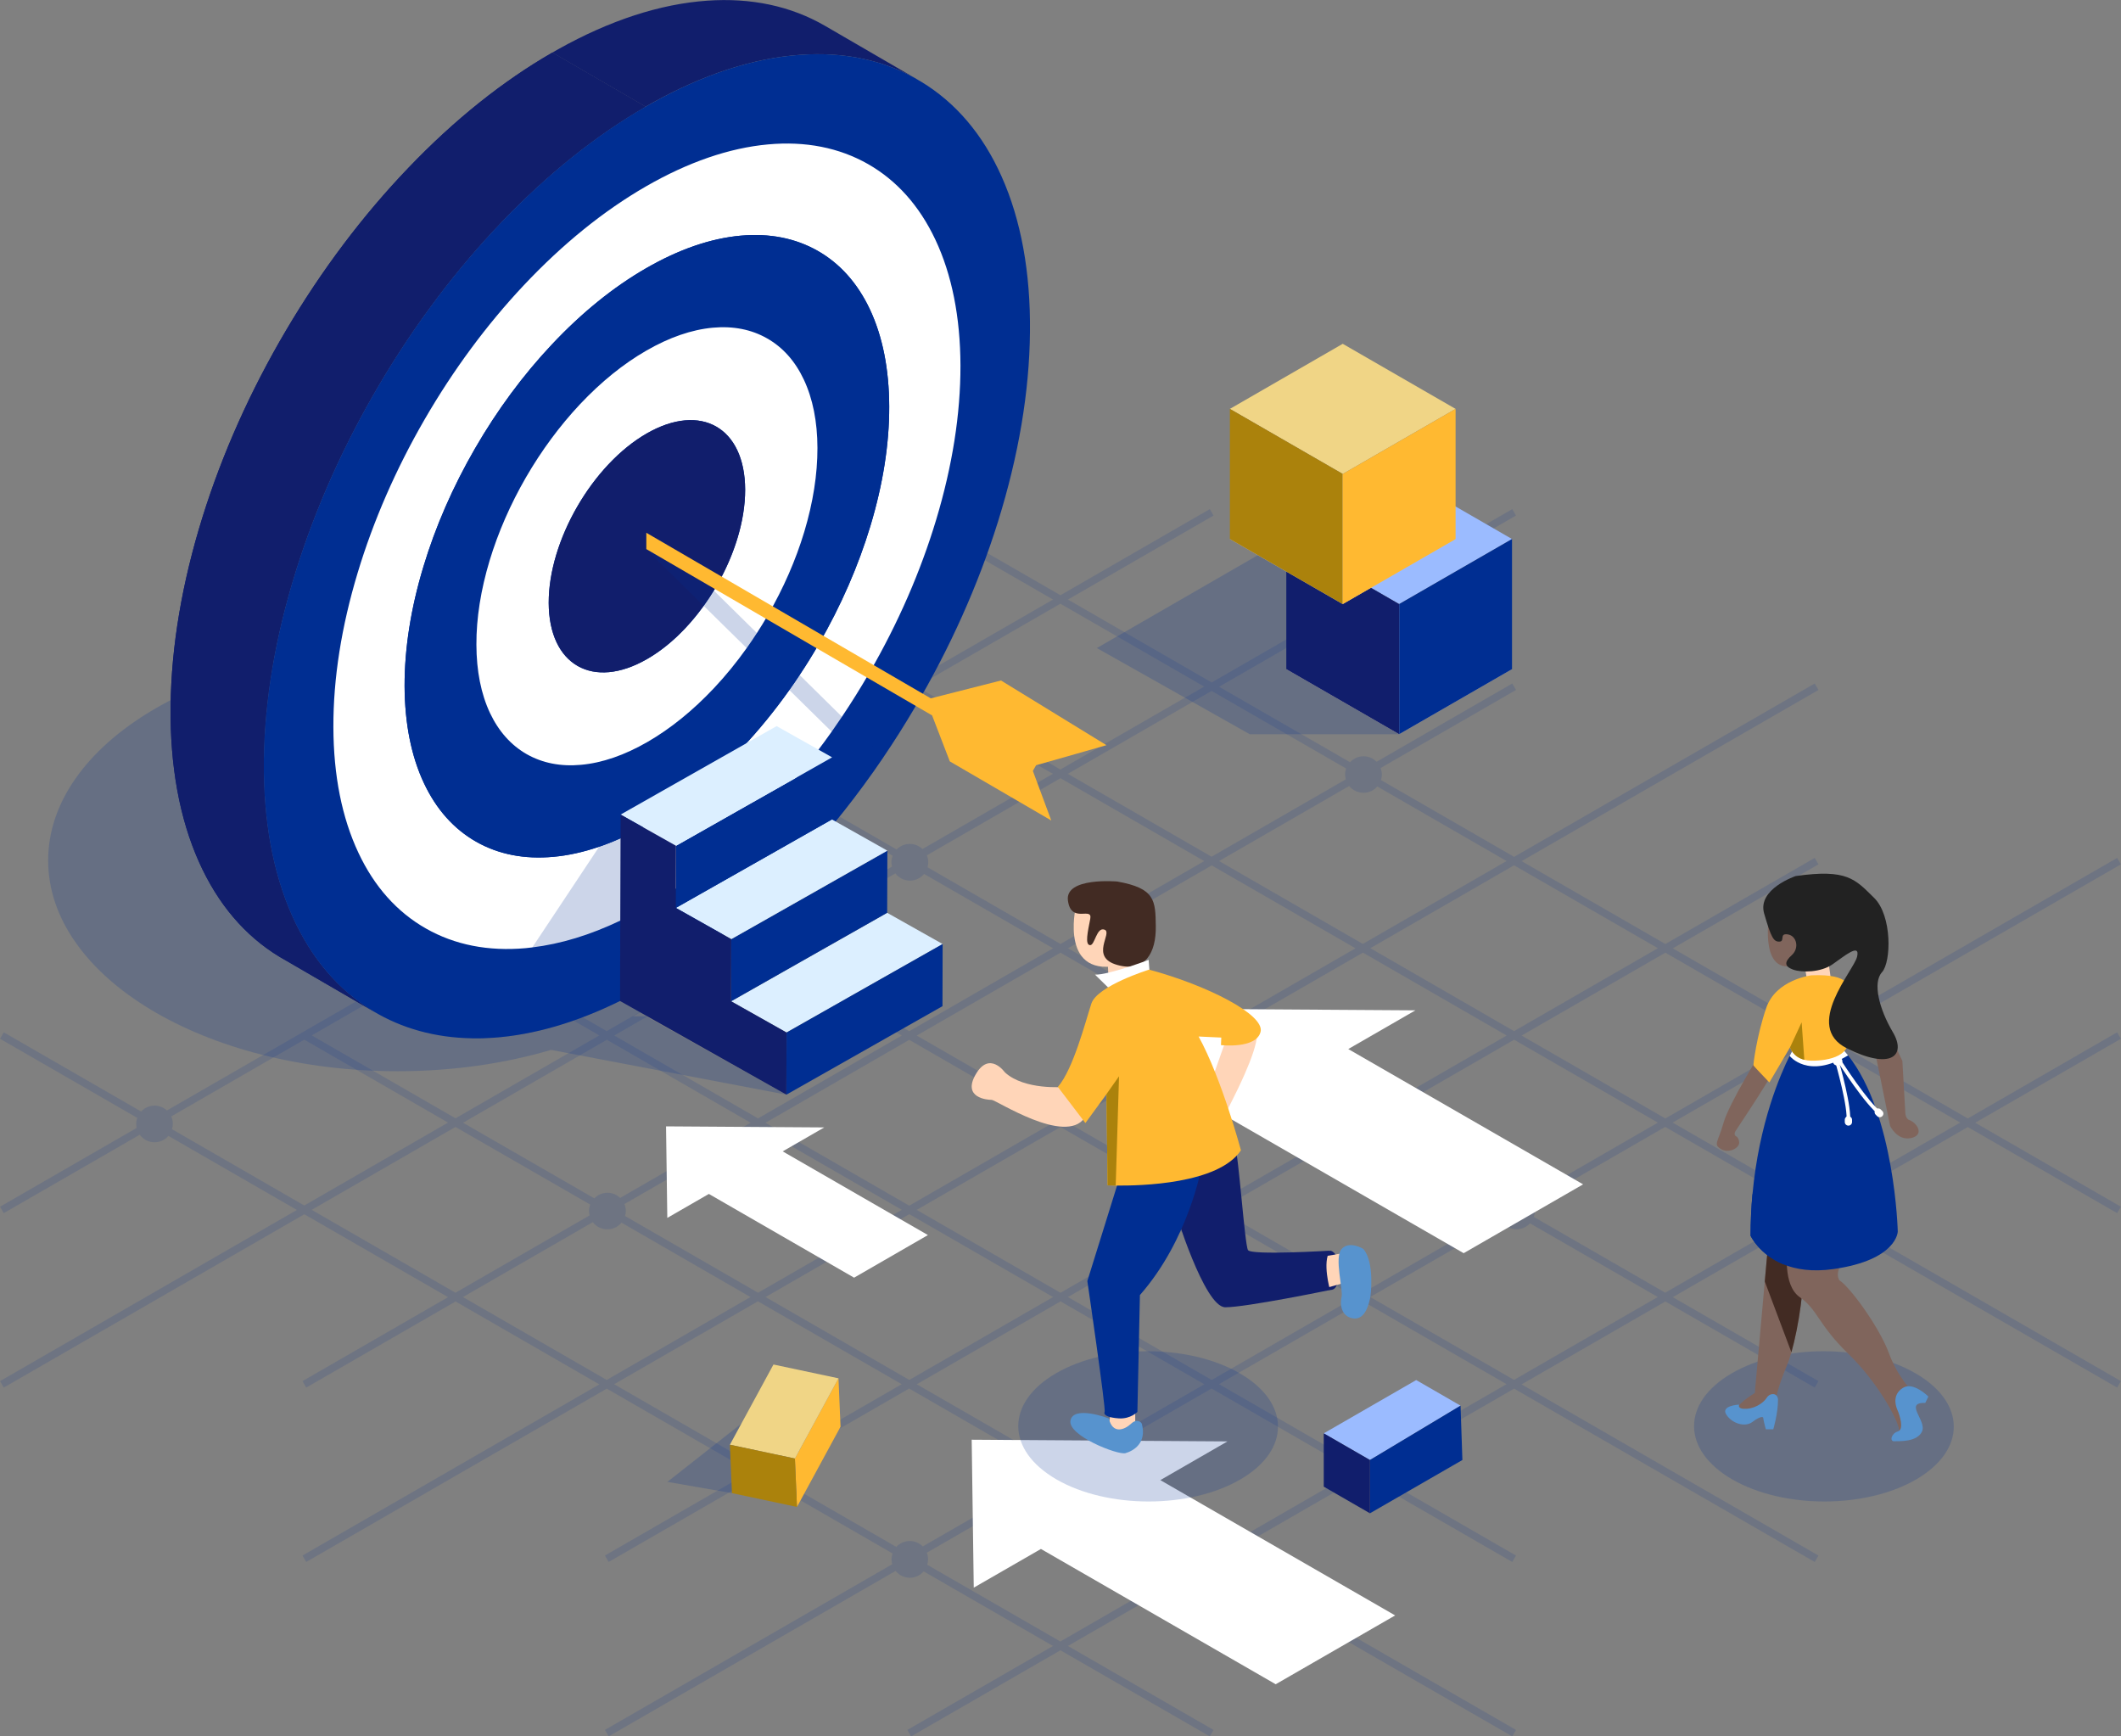
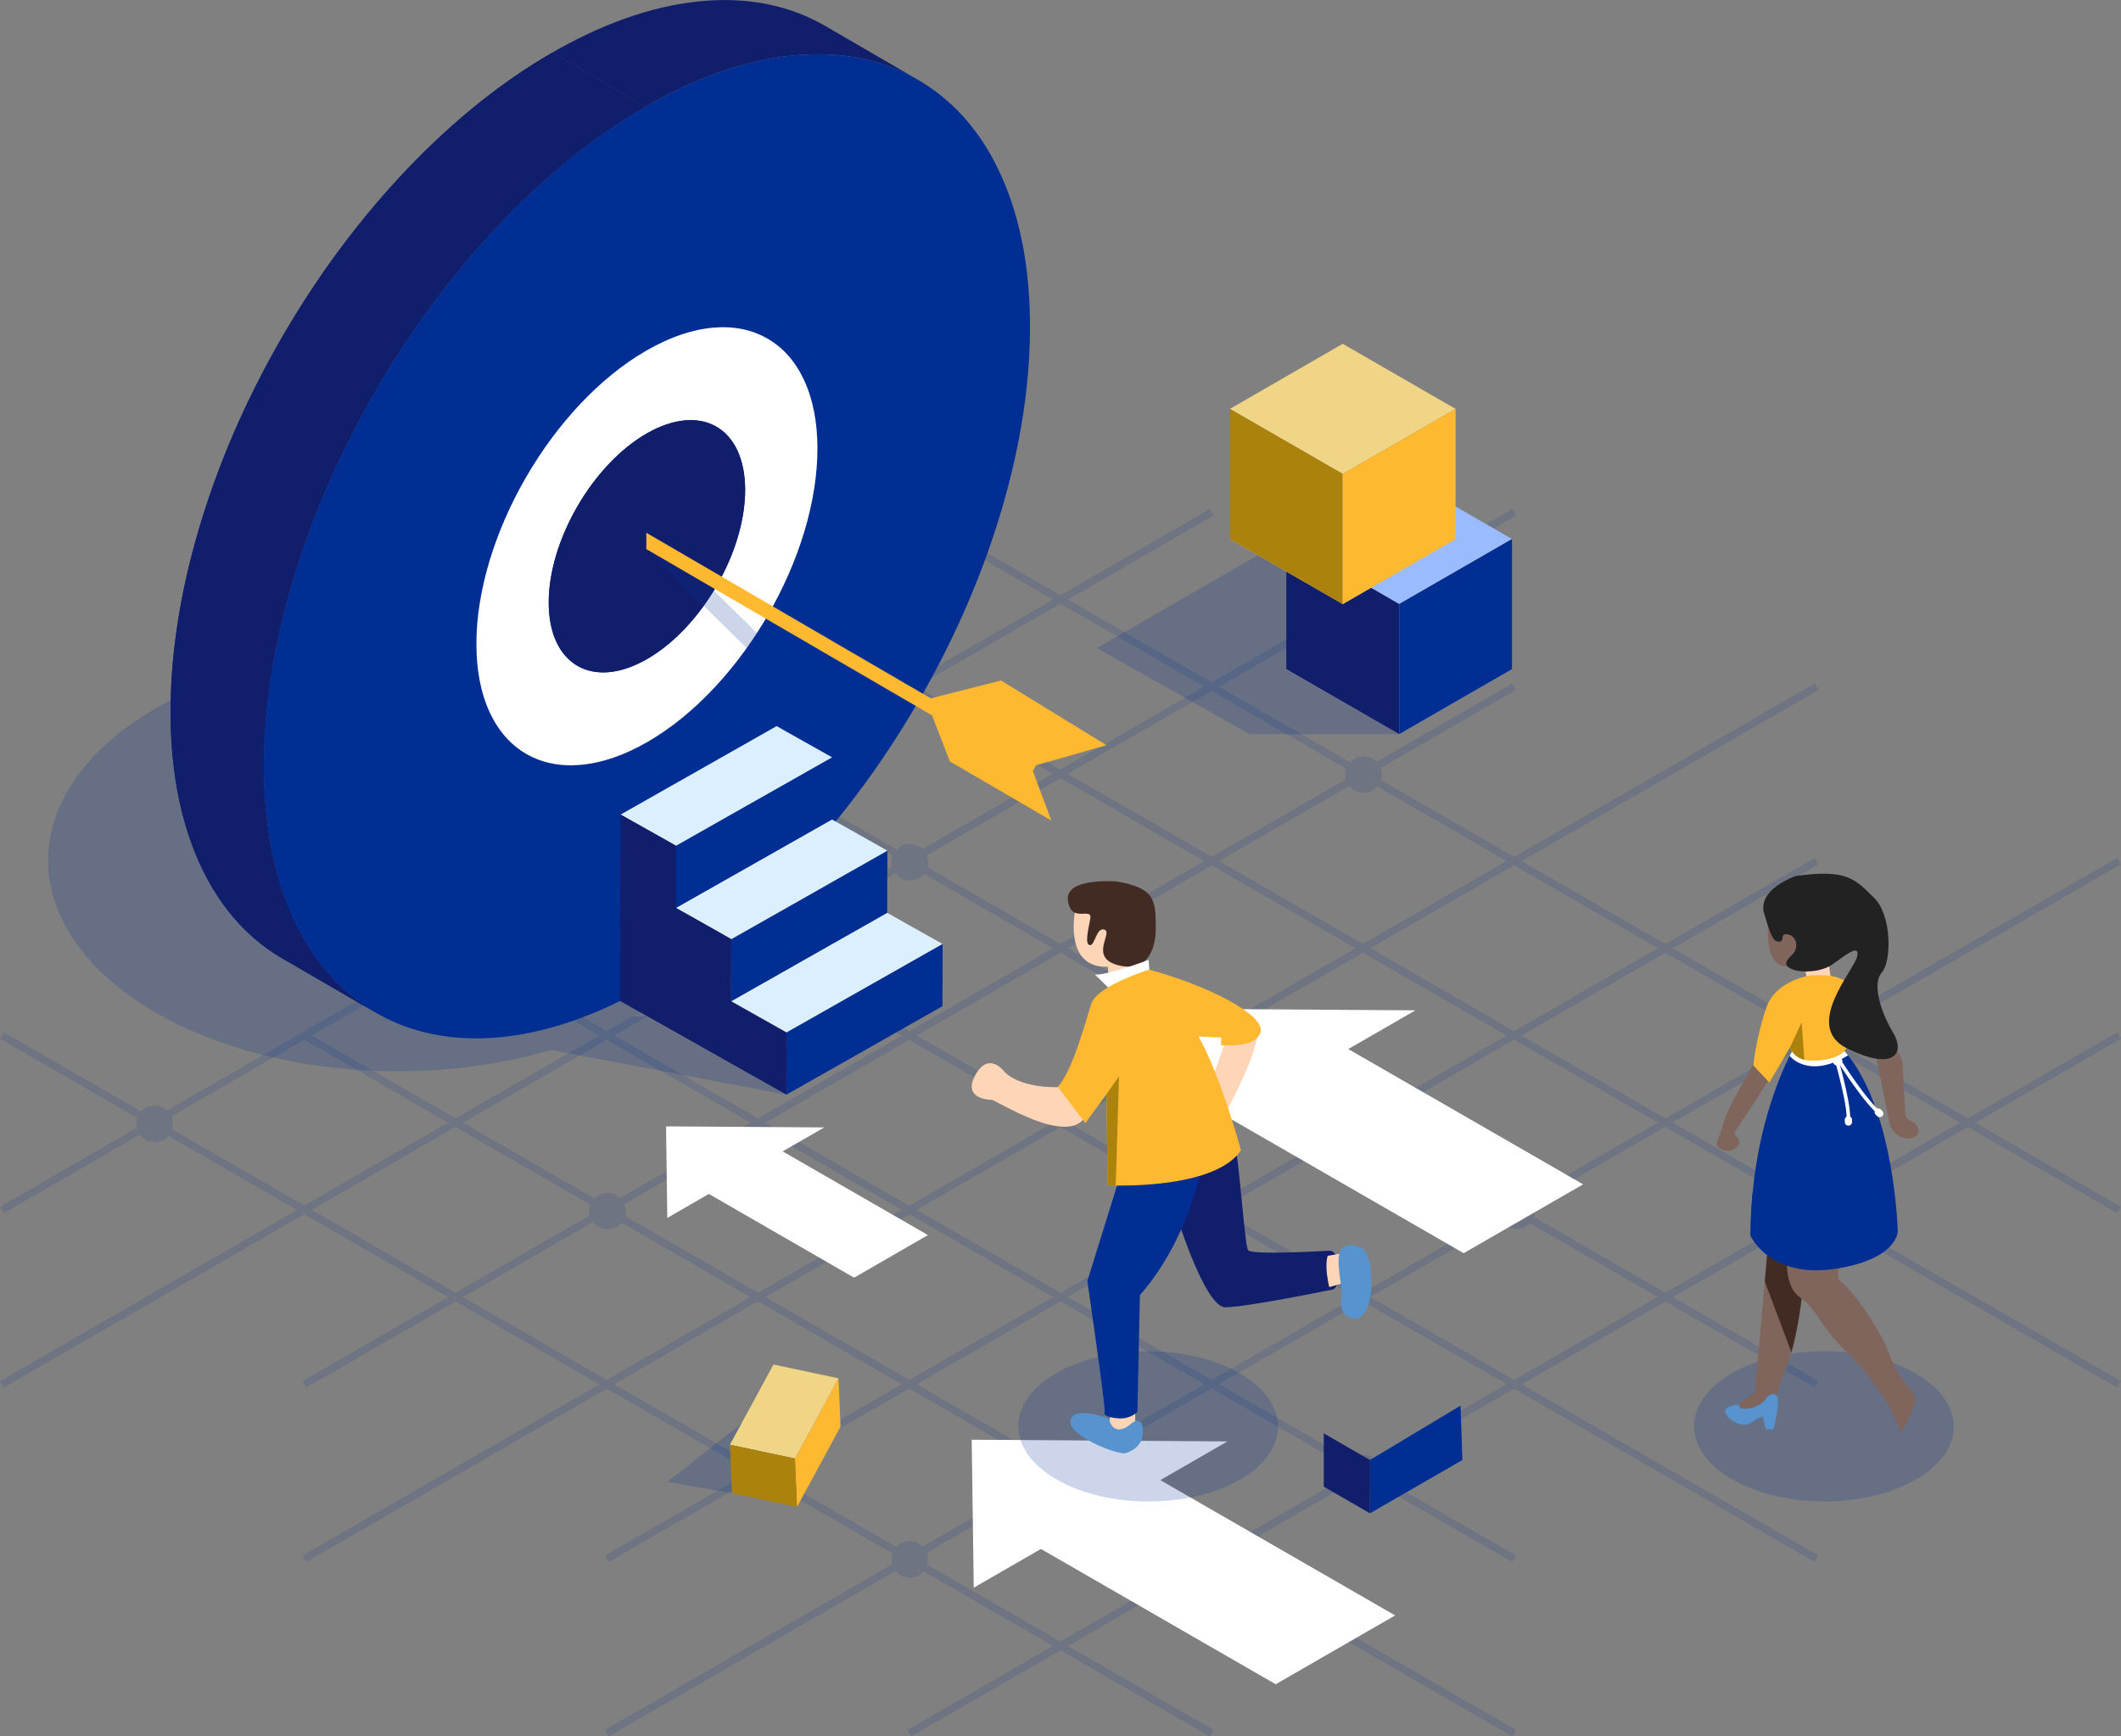
<svg xmlns="http://www.w3.org/2000/svg" width="452" height="370" viewBox="0 0 452 370" fill="none">
  <rect x="0" y="0" width="452" height="370" fill="#808080" stroke="none" />
  <g clip-path="url(#clip0_90_817)">
    <path fill-rule="evenodd" clip-rule="evenodd" d="M451.978 221.349L420.938 239.238L451.978 257.137L451.18 258.506L419.354 240.158L388.718 257.822L451.978 294.294L451.18 295.675L387.122 258.742L356.487 276.406L387.527 294.294L386.729 295.675L354.902 277.326L324.267 294.99L387.527 331.463L386.729 332.832L322.671 295.899L294.149 312.351C294.362 312.834 294.486 313.372 294.486 313.934C294.486 314.27 294.441 314.596 294.362 314.91L323.065 331.463L322.278 332.832L293.654 316.335C292.935 317.255 291.834 317.839 290.575 317.839C289.283 317.839 288.125 317.199 287.417 316.234L259.805 332.147L323.065 368.62L322.278 370L258.22 333.068L227.585 350.732L258.614 368.62L257.816 370L225.989 351.652L194.163 370L193.365 368.62L224.405 350.732L196.849 334.841C196.129 335.671 195.073 336.199 193.893 336.199C192.668 336.199 191.578 335.626 190.859 334.74L129.712 370L128.914 368.62L190.128 333.326C190.038 333 189.993 332.652 189.993 332.293C189.993 331.844 190.072 331.418 190.207 331.014L161.538 314.483L129.712 332.832L128.914 331.463L159.954 313.563L129.307 295.899L65.261 332.832L64.463 331.463L127.723 294.99L97.087 277.326L65.261 295.675L64.463 294.294L95.491 276.406L64.856 258.742L0.798 295.675L0.012 294.294L63.272 257.822L35.895 242.043C35.176 242.874 34.12 243.401 32.94 243.401C31.636 243.401 30.501 242.773 29.782 241.796L0.798 258.506L0.012 257.137L29.119 240.349C29.062 240.079 29.029 239.788 29.029 239.496C29.029 239.047 29.107 238.609 29.253 238.205L0.012 221.349L0.798 219.969L30.074 236.847C30.782 236.084 31.805 235.59 32.94 235.59C33.951 235.59 34.884 235.994 35.581 236.623L95.491 202.081L64.463 184.181L65.261 182.812L97.087 201.16L159.954 164.912L128.914 147.024L129.712 145.644L161.538 164.003L224.405 127.755L193.365 109.856L194.163 108.486L225.989 126.835L257.816 108.486L258.614 109.856L227.585 127.755L258.22 145.419L322.278 108.486L323.065 109.856L259.805 146.339L287.709 162.421C288.417 161.647 289.44 161.153 290.575 161.153C291.665 161.153 292.654 161.602 293.362 162.32L322.278 145.644L323.065 147.024L294.216 163.655C294.385 164.093 294.486 164.564 294.486 165.058C294.486 165.462 294.419 165.855 294.306 166.225L322.671 182.587L386.729 145.644L387.527 147.024L324.267 183.496L354.902 201.16L386.729 182.812L387.527 184.181L356.487 202.081L384.717 218.353C385.425 217.534 386.482 217.018 387.651 217.018C388.628 217.018 389.527 217.377 390.213 217.971L451.18 182.812L451.978 184.181L391.179 219.24C391.427 219.745 391.561 220.317 391.561 220.912C391.561 221.361 391.483 221.787 391.348 222.18L419.354 238.329L451.18 219.969L451.978 221.349ZM354.902 203.001L324.267 220.665L354.902 238.329L383.818 221.652C383.773 221.42 383.751 221.177 383.751 220.923C383.751 220.508 383.818 220.115 383.931 219.745L354.902 203.001ZM254.849 220.923C254.849 220.508 254.916 220.115 255.029 219.733L226 203.001L195.365 220.665L226 238.329L254.916 221.652C254.871 221.413 254.849 221.17 254.849 220.923ZM193.769 221.574L163.134 239.249L193.769 256.913L224.405 239.249L193.769 221.574ZM195.365 257.811L226 275.475L256.636 257.811L226 240.147L195.365 257.811ZM258.232 256.902L288.867 239.238L261.637 223.538C260.929 224.312 259.895 224.806 258.76 224.806C257.422 224.806 256.242 224.144 255.534 223.122L227.596 239.238L258.232 256.902ZM290.451 238.318L321.087 220.654L290.451 202.99L262.277 219.228C262.525 219.733 262.659 220.306 262.659 220.9C262.659 221.349 262.581 221.776 262.446 222.169L290.451 238.318ZM288.867 202.069L258.232 184.405L227.596 202.069L255.815 218.342C256.535 217.523 257.58 217.006 258.76 217.006C259.738 217.006 260.625 217.365 261.311 217.96L288.867 202.069ZM256.636 183.485L226 165.821L197.523 182.251C197.714 182.711 197.815 183.216 197.815 183.743C197.815 184.114 197.759 184.473 197.669 184.809L226 201.149L256.636 183.485ZM190.814 186.111L163.134 202.069L193.781 219.733L224.416 202.069L196.927 186.223C196.208 187.088 195.129 187.649 193.904 187.649C192.646 187.649 191.522 187.043 190.814 186.111ZM161.549 202.99L130.914 220.654L161.549 238.318L192.185 220.654L161.549 202.99ZM129.33 221.563L98.683 239.238L126.655 255.353C127.363 254.624 128.352 254.163 129.453 254.163C130.51 254.163 131.465 254.579 132.162 255.263L159.965 239.238L129.33 221.563ZM133.364 258.058C133.364 258.428 133.308 258.787 133.218 259.124L161.549 275.463L192.185 257.799L161.549 240.136L133.072 256.565C133.263 257.025 133.364 257.53 133.364 258.058ZM163.145 276.384L193.781 294.048L224.416 276.384L193.781 258.72L163.145 276.384ZM195.365 294.968L226.012 312.632L256.647 294.968L226.012 277.304L195.365 294.968ZM258.22 294.048L288.856 276.384L258.22 258.72L227.585 276.384L258.22 294.048ZM290.451 275.463L319.367 258.787C319.322 258.548 319.3 258.304 319.3 258.058C319.3 257.642 319.367 257.25 319.48 256.879L290.451 240.136L259.816 257.799L290.451 275.463ZM353.307 239.215L322.671 221.551L292.036 239.215L320.266 255.488C320.974 254.668 322.031 254.152 323.2 254.152C324.177 254.152 325.076 254.511 325.762 255.106L353.307 239.215ZM322.66 184.383L292.025 202.047L322.66 219.722L353.307 202.047L322.66 184.383ZM293.508 167.583C292.8 168.414 291.744 168.93 290.564 168.93C289.339 168.93 288.238 168.369 287.518 167.482L259.794 183.474L290.429 201.138L321.064 183.474L293.508 167.583ZM258.198 147.226L227.563 164.89L258.198 182.554L286.799 166.068C286.709 165.732 286.653 165.384 286.653 165.025C286.653 164.576 286.732 164.149 286.867 163.756L258.198 147.226ZM225.978 128.642L195.343 146.306L225.978 163.97L256.613 146.306L225.978 128.642ZM163.112 164.89L191.072 181.016C191.791 180.276 192.78 179.827 193.882 179.827C194.938 179.827 195.882 180.242 196.59 180.915L224.382 164.89L193.747 147.226L163.112 164.89ZM161.527 165.799L130.892 183.463L161.527 201.138L190.094 184.664C190.016 184.361 189.971 184.046 189.971 183.721C189.971 183.238 190.072 182.778 190.229 182.352L161.527 165.799ZM98.661 202.047L129.296 219.711L159.931 202.047L129.296 184.383L98.661 202.047ZM97.076 202.967L66.441 220.631L97.076 238.295L127.711 220.631L97.076 202.967ZM64.845 256.879L95.48 239.204L64.845 221.54L36.502 237.891C36.716 238.374 36.828 238.901 36.828 239.462C36.828 239.866 36.772 240.259 36.66 240.618L64.845 256.879ZM97.065 275.463L125.643 258.989C125.565 258.686 125.52 258.372 125.52 258.058C125.52 257.575 125.61 257.115 125.778 256.677L97.065 240.136L66.429 257.799L97.065 275.463ZM129.296 294.048L159.931 276.384L132.443 260.526C131.723 261.402 130.644 261.952 129.431 261.952C128.161 261.952 127.048 261.357 126.329 260.425L98.661 276.384L129.296 294.048ZM161.516 312.62L192.162 294.957L161.516 277.293L130.88 294.957L161.516 312.62ZM191.005 329.622C191.724 328.848 192.735 328.365 193.882 328.365C194.961 328.365 195.95 328.814 196.658 329.521L224.382 313.541L193.747 295.877L163.112 313.541L191.005 329.622ZM256.602 332.114L225.967 314.45L197.512 330.857C197.68 331.294 197.781 331.766 197.781 332.26C197.781 332.664 197.714 333.056 197.602 333.427L225.967 349.778L256.602 332.114ZM286.732 314.742C286.675 314.472 286.642 314.192 286.642 313.9C286.642 313.384 286.743 312.89 286.934 312.441L258.187 295.877L227.551 313.541L258.187 331.205L286.732 314.742ZM321.053 294.945L290.418 277.281L259.782 294.945L287.822 311.117C288.519 310.421 289.485 309.994 290.553 309.994C291.564 309.994 292.486 310.387 293.182 311.016L321.053 294.945ZM353.284 276.372L326.054 260.672C325.346 261.447 324.312 261.941 323.177 261.941C321.84 261.941 320.66 261.278 319.952 260.257L292.002 276.372L322.649 294.036L353.284 276.372ZM385.504 257.788L354.869 240.124L326.695 256.363C326.942 256.879 327.077 257.44 327.077 258.046C327.077 258.484 326.998 258.91 326.863 259.303L354.869 275.452L385.504 257.788ZM417.735 239.204L390.505 223.515C389.786 224.29 388.763 224.783 387.628 224.783C386.291 224.783 385.111 224.11 384.403 223.089L356.453 239.204L387.089 256.868L417.735 239.204Z" fill="#002E92" fill-opacity="0.14" />
    <g style="mix-blend-mode:multiply" opacity="0.2">
      <path d="M137.657 216.546L134.892 216.569C149.85 208.343 159.245 196.514 159.245 183.351C159.245 158.538 125.89 138.428 84.748 138.428C43.605 138.428 10.261 158.538 10.261 183.351C10.261 208.152 43.605 228.262 84.748 228.262C96.469 228.262 107.561 226.635 117.428 223.717L167.584 233.256L137.657 216.546Z" fill="#002E92" />
    </g>
    <path d="M137.566 22.737L117.697 11.211C118.117 10.964 118.54 10.721 118.967 10.482C129.969 4.332 140.646 0.853 150.681 0.146C160.088 -0.516 168.539 1.291 175.81 5.499L195.679 17.036C188.408 12.816 179.968 11.021 170.55 11.683C160.515 12.39 149.85 15.869 138.836 22.018C138.417 22.25 137.993 22.49 137.566 22.737Z" fill="#111E6C" />
    <path d="M80.05 215.772L60.181 204.235C59.979 204.123 59.776 204.007 59.574 203.887C52.179 199.41 46.403 192.609 42.402 183.665C38.255 174.384 36.221 163.229 36.356 150.503C36.491 137.788 38.783 124.209 43.166 110.159C47.392 96.613 53.382 83.236 60.956 70.398C68.531 57.56 77.33 45.877 87.108 35.687C96.851 25.52 107.134 17.294 117.698 11.211L137.567 22.737C127.003 28.83 116.72 37.056 106.977 47.224C97.2 57.414 88.4 69.096 80.825 81.934C73.251 94.773 67.261 108.15 63.035 121.695C58.653 135.745 56.36 149.313 56.225 162.039C56.09 174.766 58.124 185.92 62.271 195.201C66.272 204.146 72.048 210.946 79.443 215.413C79.645 215.532 79.848 215.652 80.05 215.772Z" fill="#111E6C" />
    <path d="M80.05 215.772L60.181 204.235C59.979 204.123 59.776 204.007 59.574 203.887C52.179 199.41 46.403 192.609 42.402 183.665C38.255 174.384 36.221 163.229 36.356 150.503C36.491 137.788 38.783 124.209 43.166 110.159C47.392 96.613 53.382 83.236 60.956 70.398C68.531 57.56 77.33 45.877 87.108 35.687C96.851 25.52 107.134 17.294 117.698 11.211L137.567 22.737C127.003 28.83 116.72 37.056 106.977 47.224C97.2 57.414 88.4 69.096 80.825 81.934C73.251 94.773 67.261 108.15 63.035 121.695C58.653 135.745 56.36 149.313 56.225 162.039C56.09 174.766 58.124 185.92 62.271 195.201C66.272 204.146 72.048 210.946 79.443 215.413C79.645 215.532 79.848 215.652 80.05 215.772Z" fill="#111E6C" />
    <path d="M219.493 70.768C219.37 83.483 217.077 97.062 212.694 111.112C208.458 124.658 202.468 138.035 194.893 150.873C192.769 154.476 190.555 157.977 188.24 161.389C187.513 162.458 186.779 163.521 186.037 164.576C180.71 172.117 174.923 179.142 168.753 185.584C158.998 195.751 148.715 203.977 138.163 210.06C137.736 210.307 137.309 210.55 136.882 210.789C135.301 211.679 133.724 212.51 132.15 213.281C122.823 217.882 113.765 220.519 105.179 221.125C103.613 221.237 102.077 221.278 100.571 221.248C92.738 221.114 85.647 219.161 79.443 215.413C72.048 210.946 66.272 204.134 62.271 195.201C58.136 185.921 56.09 174.766 56.225 162.039C56.36 149.313 58.653 135.734 63.035 121.695C67.261 108.15 73.251 94.773 80.825 81.934C88.4 69.096 97.2 57.414 106.977 47.224C116.72 37.056 127.003 28.83 137.567 22.737C137.994 22.497 138.417 22.258 138.837 22.018C149.85 15.857 160.515 12.39 170.551 11.683C180.227 10.998 188.881 12.917 196.275 17.395C203.681 21.861 209.458 28.662 213.447 37.606C217.594 46.887 219.628 58.042 219.493 70.768Z" fill="#002E92" />
-     <path fill-rule="evenodd" clip-rule="evenodd" d="M204.681 77.883C204.703 88.219 202.961 99.284 199.5 110.765C196.162 121.841 191.375 132.816 185.261 143.377C183.407 146.575 181.463 149.695 179.428 152.725C178.709 153.795 177.979 154.857 177.237 155.912C173.158 161.658 168.763 167.056 164.077 172.027C155.839 180.803 147.085 187.873 138.083 193.069C136.105 194.203 134.139 195.246 132.194 196.166C125.755 199.241 119.473 201.149 113.438 201.879C112.973 201.938 112.509 201.991 112.044 202.036C104.076 202.754 96.918 201.351 90.77 197.85C84.623 194.36 79.779 188.939 76.397 181.746C72.879 174.283 71.07 165.26 71.047 154.924C71.014 144.589 72.756 133.523 76.228 122.032C79.566 110.967 84.353 99.991 90.456 89.431C96.569 78.859 103.694 69.219 111.64 60.769C119.889 52.005 128.632 44.923 137.645 39.727C146.647 34.542 155.412 31.524 163.673 30.772C171.652 30.042 178.81 31.456 184.958 34.947C191.105 38.448 195.937 43.868 199.331 51.062C202.849 58.525 204.647 67.547 204.681 77.883ZM189.498 86.637C189.475 78.646 188.082 71.666 185.373 65.909C182.744 60.343 179.013 56.157 174.259 53.452C169.505 50.748 163.976 49.659 157.817 50.22C151.423 50.804 144.657 53.138 137.69 57.156C130.733 61.162 123.968 66.638 117.607 73.405C111.46 79.937 105.953 87.388 101.233 95.558C96.513 103.717 92.805 112.201 90.231 120.752C87.545 129.629 86.208 138.181 86.219 146.171C86.253 154.161 87.635 161.13 90.355 166.899C92.973 172.454 96.715 176.651 101.469 179.355C106.223 182.06 111.752 183.137 117.911 182.576C121.08 182.296 124.35 181.566 127.688 180.422C129.194 179.917 130.711 179.311 132.239 178.626C134.15 177.766 136.079 176.774 138.027 175.652C144.995 171.634 151.749 166.169 158.121 159.391C161.717 155.575 165.089 151.445 168.213 147.035C168.962 145.988 169.692 144.922 170.404 143.837C171.831 141.704 173.191 139.505 174.495 137.249C179.215 129.079 182.912 120.607 185.497 112.044C188.172 103.167 189.52 94.616 189.498 86.637Z" fill="white" />
    <path fill-rule="evenodd" clip-rule="evenodd" d="M189.499 86.637C189.521 94.616 188.173 103.167 185.498 112.044C182.913 120.607 179.216 129.079 174.496 137.249C173.192 139.505 171.832 141.705 170.405 143.837C169.693 144.922 168.963 145.988 168.214 147.035C165.089 151.445 161.718 155.575 158.122 159.391C151.75 166.169 144.996 171.634 138.028 175.652C136.08 176.774 134.151 177.766 132.24 178.626C130.712 179.311 129.195 179.917 127.689 180.422C124.351 181.566 121.081 182.296 117.911 182.576C111.753 183.137 106.224 182.06 101.47 179.355C96.716 176.651 92.974 172.454 90.355 166.899C87.636 161.13 86.254 154.161 86.22 146.171C86.209 138.181 87.546 129.629 90.232 120.752C92.805 112.201 96.514 103.717 101.234 95.558C105.954 87.388 111.461 79.937 117.608 73.406C123.969 66.638 130.734 61.162 137.691 57.156C144.658 53.138 151.424 50.804 157.818 50.22C163.977 49.659 169.506 50.748 174.26 53.452C179.014 56.157 182.745 60.343 185.374 65.909C188.083 71.666 189.476 78.646 189.499 86.637ZM174.204 95.446C174.192 89.835 173.203 84.92 171.293 80.868C169.45 76.952 166.82 74 163.471 72.104C160.133 70.196 156.245 69.433 151.907 69.826C147.412 70.241 142.647 71.879 137.747 74.707C132.847 77.524 128.093 81.373 123.598 86.143C119.283 90.744 115.405 95.985 112.079 101.731C108.764 107.476 106.156 113.447 104.336 119.462C102.459 125.713 101.504 131.728 101.526 137.35C101.537 142.973 102.515 147.877 104.426 151.939C106.28 155.856 108.91 158.796 112.247 160.704C115.596 162.6 119.485 163.375 123.823 162.971C128.318 162.567 133.083 160.928 137.983 158.1C142.883 155.272 147.637 151.423 152.121 146.665C154.615 144.016 156.953 141.155 159.122 138.102C159.871 137.055 160.598 135.985 161.302 134.893C162.111 133.643 162.89 132.371 163.64 131.077C166.966 125.331 169.573 119.361 171.394 113.334C173.271 107.084 174.215 101.068 174.204 95.446Z" fill="#002E92" />
    <path fill-rule="evenodd" clip-rule="evenodd" d="M174.203 95.446C174.214 101.069 173.27 107.084 171.394 113.335C169.573 119.361 166.966 125.331 163.639 131.077C162.89 132.371 162.111 133.643 161.302 134.893C160.597 135.985 159.871 137.055 159.122 138.102C156.953 141.155 154.615 144.016 152.12 146.665C147.636 151.423 142.882 155.272 137.982 158.1C133.083 160.928 128.318 162.567 123.822 162.971C119.484 163.375 115.596 162.601 112.247 160.704C108.909 158.796 106.28 155.856 104.425 151.939C102.515 147.877 101.537 142.973 101.526 137.35C101.503 131.728 102.459 125.713 104.335 119.462C106.156 113.447 108.763 107.476 112.078 101.731C115.405 95.985 119.282 90.744 123.598 86.143C128.093 81.373 132.847 77.524 137.746 74.707C142.646 71.879 147.411 70.241 151.907 69.826C156.245 69.433 160.133 70.196 163.471 72.104C166.82 74 169.449 76.952 171.292 80.868C173.203 84.92 174.192 89.835 174.203 95.446ZM152.12 125.847C156.245 119.08 158.807 111.303 158.796 104.334C158.751 91.069 149.356 85.728 137.791 92.382C126.239 99.049 116.9 115.209 116.933 128.462C116.967 141.727 126.373 147.08 137.926 140.414C142.422 137.833 146.568 133.815 149.962 129.091C150.727 128.047 151.446 126.958 152.12 125.847Z" fill="white" />
    <path d="M137.792 92.382C126.239 99.049 116.9 115.209 116.934 128.462C116.979 141.727 126.374 147.08 137.927 140.414C149.491 133.748 158.83 117.599 158.796 104.334C158.751 91.069 149.356 85.728 137.792 92.382Z" fill="#111E6C" />
    <path d="M155.807 213.359L189.06 194.506L200.883 201.16L167.618 220.014L155.807 213.359Z" fill="#DCEFFF" />
    <path d="M167.618 220.014L200.883 201.16L200.849 214.403L167.584 233.256L167.618 220.014Z" fill="#002E92" />
    <path d="M155.84 200.117L189.105 181.263L189.06 194.506L155.807 213.359L155.84 200.117Z" fill="#002E92" />
    <path d="M144.028 193.462L177.293 174.608L189.105 181.263L155.84 200.117L144.028 193.462Z" fill="#DCEFFF" />
    <path d="M144.062 180.22L177.327 161.377L177.293 174.608L144.028 193.462L144.062 180.22Z" fill="#002E92" />
    <path d="M132.251 173.576L165.505 154.722L177.327 161.377L144.062 180.22L132.251 173.576Z" fill="#DCEFFF" />
    <path d="M144.062 180.22L144.028 193.462L155.84 200.117L155.806 213.359L167.617 220.014L167.583 233.256L155.761 226.601L143.95 219.947L132.127 213.292L132.172 200.049L132.206 186.807L132.251 173.576L144.062 180.22Z" fill="#111E6C" />
    <g style="mix-blend-mode:multiply" opacity="0.2">
      <path d="M132.251 173.576L132.24 178.626L132.195 196.166L132.15 213.281C122.822 217.882 113.764 220.519 105.178 221.125C103.612 221.237 102.076 221.278 100.57 221.248L113.438 201.879L127.688 180.422L132.251 173.576Z" fill="#002E92" />
    </g>
    <g style="mix-blend-mode:multiply" opacity="0.2">
      <path d="M188.24 161.388C187.513 162.458 186.779 163.521 186.037 164.576L177.238 155.912L168.213 147.035L159.122 138.102L149.963 129.091L138.443 117.756L141.129 115.04L152.12 125.847L161.302 134.893L170.405 143.837L179.429 152.725L188.24 161.388Z" fill="#002E92" />
    </g>
    <path d="M220.797 163.061C222.898 162.488 235.789 158.785 235.789 158.785L213.323 145.004L198.354 148.808L137.735 113.525V117.004L198.635 152.444L202.411 162.241L224.033 174.833L220.111 164.273L220.797 163.061Z" fill="#FFB931" />
    <path d="M207.074 306.785L261.579 307.144L247.273 315.392L297.317 344.223L271.862 358.89L221.83 330.06L207.513 338.308L207.074 306.785Z" fill="white" />
    <path d="M247.128 214.93L301.633 215.289L287.327 223.538L337.371 252.368L311.916 267.035L261.884 238.205L247.566 246.454L247.128 214.93Z" fill="white" />
    <path d="M141.938 240.012L175.653 240.237L166.797 245.343L197.747 263.175L182.014 272.254L151.064 254.41L142.208 259.516L141.938 240.012Z" fill="white" />
    <g style="mix-blend-mode:multiply" opacity="0.2">
      <path d="M408.194 292.622C397.349 286.36 379.828 286.371 369.062 292.622C358.285 298.873 358.341 309.007 369.186 315.258C380.031 321.509 397.551 321.509 408.329 315.258C419.095 309.007 419.039 298.873 408.194 292.622Z" fill="#002E92" />
      <path d="M264.178 292.622C253.333 286.36 235.813 286.371 225.047 292.622C214.269 298.873 214.325 309.007 225.17 315.258C236.015 321.509 253.535 321.509 264.313 315.258C275.079 309.007 275.023 298.873 264.178 292.622Z" fill="#002E92" />
    </g>
    <path d="M381.761 288.156C381.424 289.312 381.087 290.311 380.772 291.051C378.985 295.248 378.547 297.639 378.547 297.639C378.547 297.639 377.007 296.988 376.771 297.987C376.547 298.985 372.771 300.826 370.838 300.377C368.893 299.928 373.962 296.831 373.962 296.831L376.086 273.062L376.771 265.386L384.301 267.069C384.728 273.735 383.278 282.803 381.761 288.156Z" fill="#80655C" />
    <path d="M378.906 298.166C378.906 298.054 378.76 297.122 377.951 297.066C377.142 297.021 376.715 297.493 376.355 298.043C375.996 298.581 374.501 300.007 372.298 300.186C370.107 300.354 370.613 299.3 370.613 299.3C370.613 299.3 366.657 299.49 367.882 301.421C369.118 303.362 371.905 304.181 373.456 302.992C375.007 301.813 375.76 301.791 375.76 302.15C375.76 302.509 376.31 304.563 376.31 304.563H377.895C377.895 304.563 378.929 301.174 378.906 298.166Z" fill="#5793CE" />
    <path d="M381.761 288.156L376.086 273.062L376.771 265.386L384.301 267.069C384.728 273.735 383.278 282.803 381.761 288.156Z" fill="#422B23" />
    <path d="M380.941 266.07C380.941 266.07 379.783 273.803 383.559 276.417C387.335 279.032 387.526 282.32 393.831 288.414C400.124 294.508 404.462 302.487 404.709 304.664C404.957 306.841 408.789 298.671 408.115 297.459C407.44 296.247 404.451 293.576 402.518 288.279C400.574 282.994 394.438 274.42 391.988 272.804C391.988 272.804 390.336 270.615 394.483 267.069L380.941 266.07Z" fill="#80655C" />
-     <path d="M410.295 298.929L410.947 297.583C410.947 297.583 407.755 294.362 405.552 295.72C403.35 297.066 403.855 299.322 404.361 300.456C404.867 301.589 405.811 304.641 404.44 305.023C403.057 305.416 402.642 307.155 403.664 307.11C404.676 307.054 408.53 307.346 409.598 305.023C410.654 302.7 405.642 298.839 410.295 298.929Z" fill="#5793CE" />
    <path d="M404.428 262.423C404.428 262.423 404.327 268.483 390.763 270.413C386.189 271.075 382.705 270.481 380.064 269.415C374.883 267.294 373.062 263.321 373.062 263.321C373.062 260.212 373.209 257.261 373.467 254.455C374.861 239.305 379.468 228.812 381.379 224.997C381.379 224.997 381.379 224.993 381.379 224.985C381.907 223.942 382.233 223.403 382.233 223.403H392.561C393.003 223.874 393.43 224.368 393.842 224.884C403.855 237.543 404.428 262.423 404.428 262.423Z" fill="#002E92" />
    <path d="M380.064 269.415C374.883 267.294 373.062 263.321 373.062 263.321C373.062 260.212 373.209 257.261 373.467 254.455C375.928 254.725 377.996 254.927 377.996 254.927L380.064 269.415Z" fill="#002E92" />
    <path d="M393.843 224.884C385.29 230.058 381.391 224.997 381.391 224.997C381.391 224.997 381.391 224.993 381.391 224.985C381.908 223.942 382.233 223.403 382.233 223.403H392.561C393.003 223.874 393.43 224.368 393.843 224.884Z" fill="white" />
    <path d="M375.355 224.065C375.355 224.065 368.489 235.041 367.297 239.26C366.106 243.48 365.061 243.805 366.735 244.838C368.399 245.87 370.691 244.624 370.635 243.457C370.568 242.301 369.927 242.111 369.927 242.111C369.927 242.111 369.41 241.819 369.815 241.078C370.219 240.349 379.052 227.477 378.996 225.827L375.355 224.065Z" fill="#80655C" />
    <path d="M399.731 224.851L402.788 239.9C402.788 239.9 404.294 243.132 407.25 242.503C410.194 241.875 408.598 239.215 406.71 238.587C406.71 238.587 406.081 238.25 406.036 237.094C405.98 235.927 405.407 226.063 405.407 226.063L403.418 221.832L399.731 224.851Z" fill="#80655C" />
    <path d="M389.696 205.245L390.1 208.085C390.1 208.085 389.763 209.409 387.268 209.443C384.785 209.476 385.111 208.893 385.111 208.893L384.594 205.93L389.696 205.245Z" fill="#FFD5B8" />
    <path d="M377.019 194.966C377.019 194.966 374.592 209.443 383.987 205.133C393.393 200.813 382.301 194.472 382.301 194.472L377.019 194.966Z" fill="#80655C" />
    <path d="M403.71 223.212C403.811 223.594 398.473 224.761 398.473 224.761L393.73 220.395C394.989 224.896 389.853 226.063 386.032 226.018C385.459 226.007 384.953 225.939 384.515 225.827C382.087 225.21 381.514 223.302 381.481 223.167V223.156L377.064 230.653C377.064 230.653 373.726 227.174 373.67 227.028C373.625 226.882 374.311 220.889 376.39 214.795C378.469 208.702 386.032 207.826 386.032 207.826C394.697 207.445 393.91 210.688 393.91 210.688C393.91 210.688 403.609 222.819 403.71 223.212Z" fill="#FFB931" />
    <path d="M384.515 225.827C382.087 225.21 381.514 223.302 381.48 223.167V223.156L383.942 217.837L384.515 225.827Z" fill="#AB820C" />
    <path d="M382.683 186.672C382.683 186.672 374.446 189.422 375.951 194.651C377.457 199.87 377.997 200.7 379.222 200.644C380.458 200.599 379.098 198.815 380.986 199.107C382.874 199.387 383.504 202.002 381.863 203.506C380.211 204.998 380.267 205.919 382.099 206.603C383.942 207.277 388.01 207.232 390.527 205.481C393.045 203.742 396.439 200.846 395.764 203.843C395.079 206.839 384.2 218.656 393.562 223.369C402.934 228.072 406.351 224.974 403.384 219.947C400.417 214.919 399.057 209.375 401.058 207.176C403.058 204.987 403.249 195.112 399.383 191.318C395.315 187.312 393.629 185.124 382.683 186.672Z" fill="#222222" />
    <path d="M392.078 226.86L391.64 226.983C391.235 227.106 390.797 226.871 390.674 226.456C390.561 226.052 390.797 225.614 391.202 225.502L391.64 225.367C392.045 225.255 392.483 225.49 392.595 225.894C392.719 226.298 392.483 226.736 392.078 226.86Z" fill="white" />
    <path d="M394.686 238.621V239.081C394.686 239.507 394.337 239.855 393.91 239.855C393.483 239.855 393.135 239.507 393.135 239.081V238.621C393.135 238.194 393.483 237.846 393.91 237.846C394.337 237.846 394.686 238.194 394.686 238.621Z" fill="white" />
    <path d="M400.81 236.421L401.136 236.746C401.439 237.038 401.439 237.532 401.136 237.835C400.832 238.138 400.338 238.138 400.034 237.835L399.72 237.521C399.416 237.218 399.416 236.724 399.72 236.421C400.023 236.118 400.518 236.118 400.81 236.421Z" fill="white" />
    <path d="M394.224 239.17L393.46 239.025C393.988 236.275 391.134 226.388 391.111 226.287L391.853 226.074C391.977 226.478 394.786 236.241 394.224 239.17Z" fill="white" />
    <path d="M400.496 237.61C397.652 235.647 391.955 226.758 391.719 226.388L392.371 225.973C392.427 226.063 398.226 235.097 400.934 236.971L400.496 237.61Z" fill="white" />
    <g style="mix-blend-mode:multiply" opacity="0.2">
      <path d="M298.172 156.451H266.323L233.743 138.091L270.885 116.668L298.172 156.451Z" fill="#002E92" />
    </g>
    <path d="M274.122 142.591L298.172 156.451L322.222 142.591L298.172 128.72L274.122 142.591Z" fill="#CEBFAA" />
    <path d="M274.122 114.861L298.172 128.72L322.222 114.861L298.172 100.99L274.122 114.861Z" fill="#9BBBFF" />
    <path d="M274.122 142.591V114.861L298.172 128.72V156.451L274.122 142.591Z" fill="#111E6C" />
    <path d="M322.222 114.861L298.172 128.72V156.451L322.222 142.591V114.861Z" fill="#002E92" />
    <path d="M262.097 114.861L286.146 128.72L310.196 114.861L286.146 100.99L262.097 114.861Z" fill="#CEBFAA" />
    <path d="M262.097 87.13L286.146 100.99L310.196 87.13L286.146 73.26L262.097 87.13Z" fill="#F0D586" />
    <path d="M262.097 114.861V87.13L286.146 100.99V128.72L262.097 114.861Z" fill="#AB820C" />
    <path d="M310.196 87.13L286.146 100.99V128.72L310.196 114.861V87.13Z" fill="#FFB931" />
    <g style="mix-blend-mode:multiply" opacity="0.2">
      <path d="M155.986 318.164L142.23 315.763L168.584 295.013L155.986 318.164Z" fill="#002E92" />
    </g>
    <path d="M169.404 310.791L178.687 293.7L179.125 304.013L169.843 321.105L169.404 310.791Z" fill="#FFB931" />
    <path d="M155.548 307.851L164.831 290.759L178.687 293.7L169.405 310.791L155.548 307.851Z" fill="#F0D586" />
    <path d="M169.405 310.791L169.843 321.105L155.986 318.164L155.548 307.851L169.405 310.791Z" fill="#AB820C" />
    <path d="M241.925 300.568V303.216C241.925 303.216 240.453 305.573 238.295 305.001C236.137 304.417 236.306 303.16 236.306 303.16L236.857 300.568H241.925Z" fill="#FFD5B8" />
    <path d="M283.439 266.497C283.439 266.497 285.214 266.564 285.248 270.133C285.282 273.69 284.821 274.846 283.439 274.88C282.068 274.925 278.921 272.546 278.921 272.546L283.439 266.497Z" fill="#111E6C" />
    <path d="M282.405 267.675C282.596 267.675 285.787 267.103 285.787 267.103C285.787 267.103 286.203 273.432 286.091 273.466C285.978 273.5 280.606 275.003 280.606 275.003L282.405 267.675Z" fill="#FFD5B8" />
    <path d="M250.297 257.642C250.297 257.642 256.624 278.561 261.12 278.561C265.604 278.561 283.439 274.88 283.439 274.88C283.439 274.88 281.719 268.91 283.439 266.497C283.439 266.497 266.637 267.529 265.952 266.373C265.255 265.229 263.873 245.23 263.244 244.77C262.614 244.31 247.061 246.151 247.061 246.151L250.297 257.642Z" fill="#111E6C" />
    <path d="M226.697 231.607C226.697 231.607 218.358 232.358 214.155 228.509C214.155 228.509 210.874 223.852 207.941 228.913C205.007 233.963 210.413 234.367 211.335 234.367C212.256 234.367 226.989 244.075 231.125 238.217L226.697 231.607Z" fill="#FFD5B8" />
    <path d="M267.907 220.463C267.806 222.516 266.648 225.692 265.288 228.79C263.378 233.155 261.074 237.364 260.771 238.104C260.254 239.361 258.579 229.194 258.579 229.194L260.433 223.919L261.175 221.843L267.907 220.463Z" fill="#FFD5B8" />
    <path d="M236.047 204.617L236.373 211.496C236.373 211.496 241.666 208.904 241.891 208.511C242.127 208.107 243.104 203.674 243.104 203.674L236.047 204.617Z" fill="#FFD5B8" />
    <path d="M229.237 193.395C229.237 193.395 225.663 208.971 239.306 205.515L240.396 195.347L229.237 193.395Z" fill="#FFD5B8" />
    <path d="M238.093 187.84C238.093 187.84 226.888 186.841 227.585 191.902C228.27 196.952 232.878 193.047 232.339 195.807C231.799 198.568 231.192 201.25 232.26 201.396C233.339 201.553 233.642 197.412 235.407 198.108C237.171 198.792 232.114 203.932 238.093 205.616C244.083 207.299 246.386 202.934 246.308 197.412C246.229 191.902 246.229 189.287 238.093 187.84Z" fill="#422B23" />
    <path d="M244.981 207.131L244.779 204.538C244.779 204.538 236.26 207.77 233.35 207.681L236.17 210.441L244.981 207.131Z" fill="white" />
    <path d="M256.051 248.676C256.051 248.676 253.365 264.084 242.925 275.957L242.386 300.86C242.386 300.86 240.936 302.386 238.475 302.24C236.025 302.083 235.103 301.477 235.407 300.86C235.71 300.242 231.721 272.972 231.721 272.972L238.475 251.279L256.051 248.676Z" fill="#002E92" />
    <path d="M243.329 303.385C243.261 303.149 242.385 302.128 241.025 303.385C239.676 304.653 237.103 305.708 236.305 302.251C236.305 302.251 228.854 299.389 228.135 302.644C227.416 305.887 238.238 310.107 239.845 309.647C241.463 309.186 244.453 307.559 243.329 303.385Z" fill="#5793CE" />
    <path d="M290.574 266.183C290.417 266.003 287.506 264.342 285.899 266.149C284.292 267.944 286.281 274.88 285.899 276.372C285.517 277.876 285.787 280.592 288.428 280.94C291.08 281.277 291.766 277.45 291.957 276.765C292.148 276.069 292.957 269.022 290.574 266.183Z" fill="#5793CE" />
    <path d="M225.438 231.607L231.305 239.305L235.789 233.166C235.789 233.166 235.789 233.163 235.789 233.155L236.047 252.581C236.047 252.581 236.677 252.615 237.767 252.626C243.15 252.693 259.659 252.289 264.457 245.118C264.457 245.118 260.344 229.755 255.433 220.867L260.266 221.091L260.198 222.696C260.198 222.696 267.717 223.549 268.638 219.868C269.56 216.187 257.13 209.903 244.881 206.614C244.881 206.614 233.8 210.06 232.575 213.853C231.339 217.646 228.709 227.87 225.438 231.607Z" fill="#FFB931" />
    <path d="M235.788 233.155L236.047 252.581C236.047 252.581 236.676 252.615 237.766 252.626L238.474 229.34L235.788 233.155Z" fill="#AB820C" />
-     <path d="M301.801 294.07L311.252 299.524L291.945 311.105L282.101 305.427L301.801 294.07Z" fill="#9BBBFF" />
    <path d="M291.945 311.106V322.462L311.646 311.106L311.253 299.524L291.945 311.106Z" fill="#002E92" />
    <path d="M282.101 305.427L291.945 311.105V322.462L282.101 316.784V305.427Z" fill="#111E6C" />
  </g>
  <defs>
    <clipPath id="clip0_90_817">
      <rect width="452" height="370" fill="white" transform="translate(0 0)" />
    </clipPath>
  </defs>
</svg>